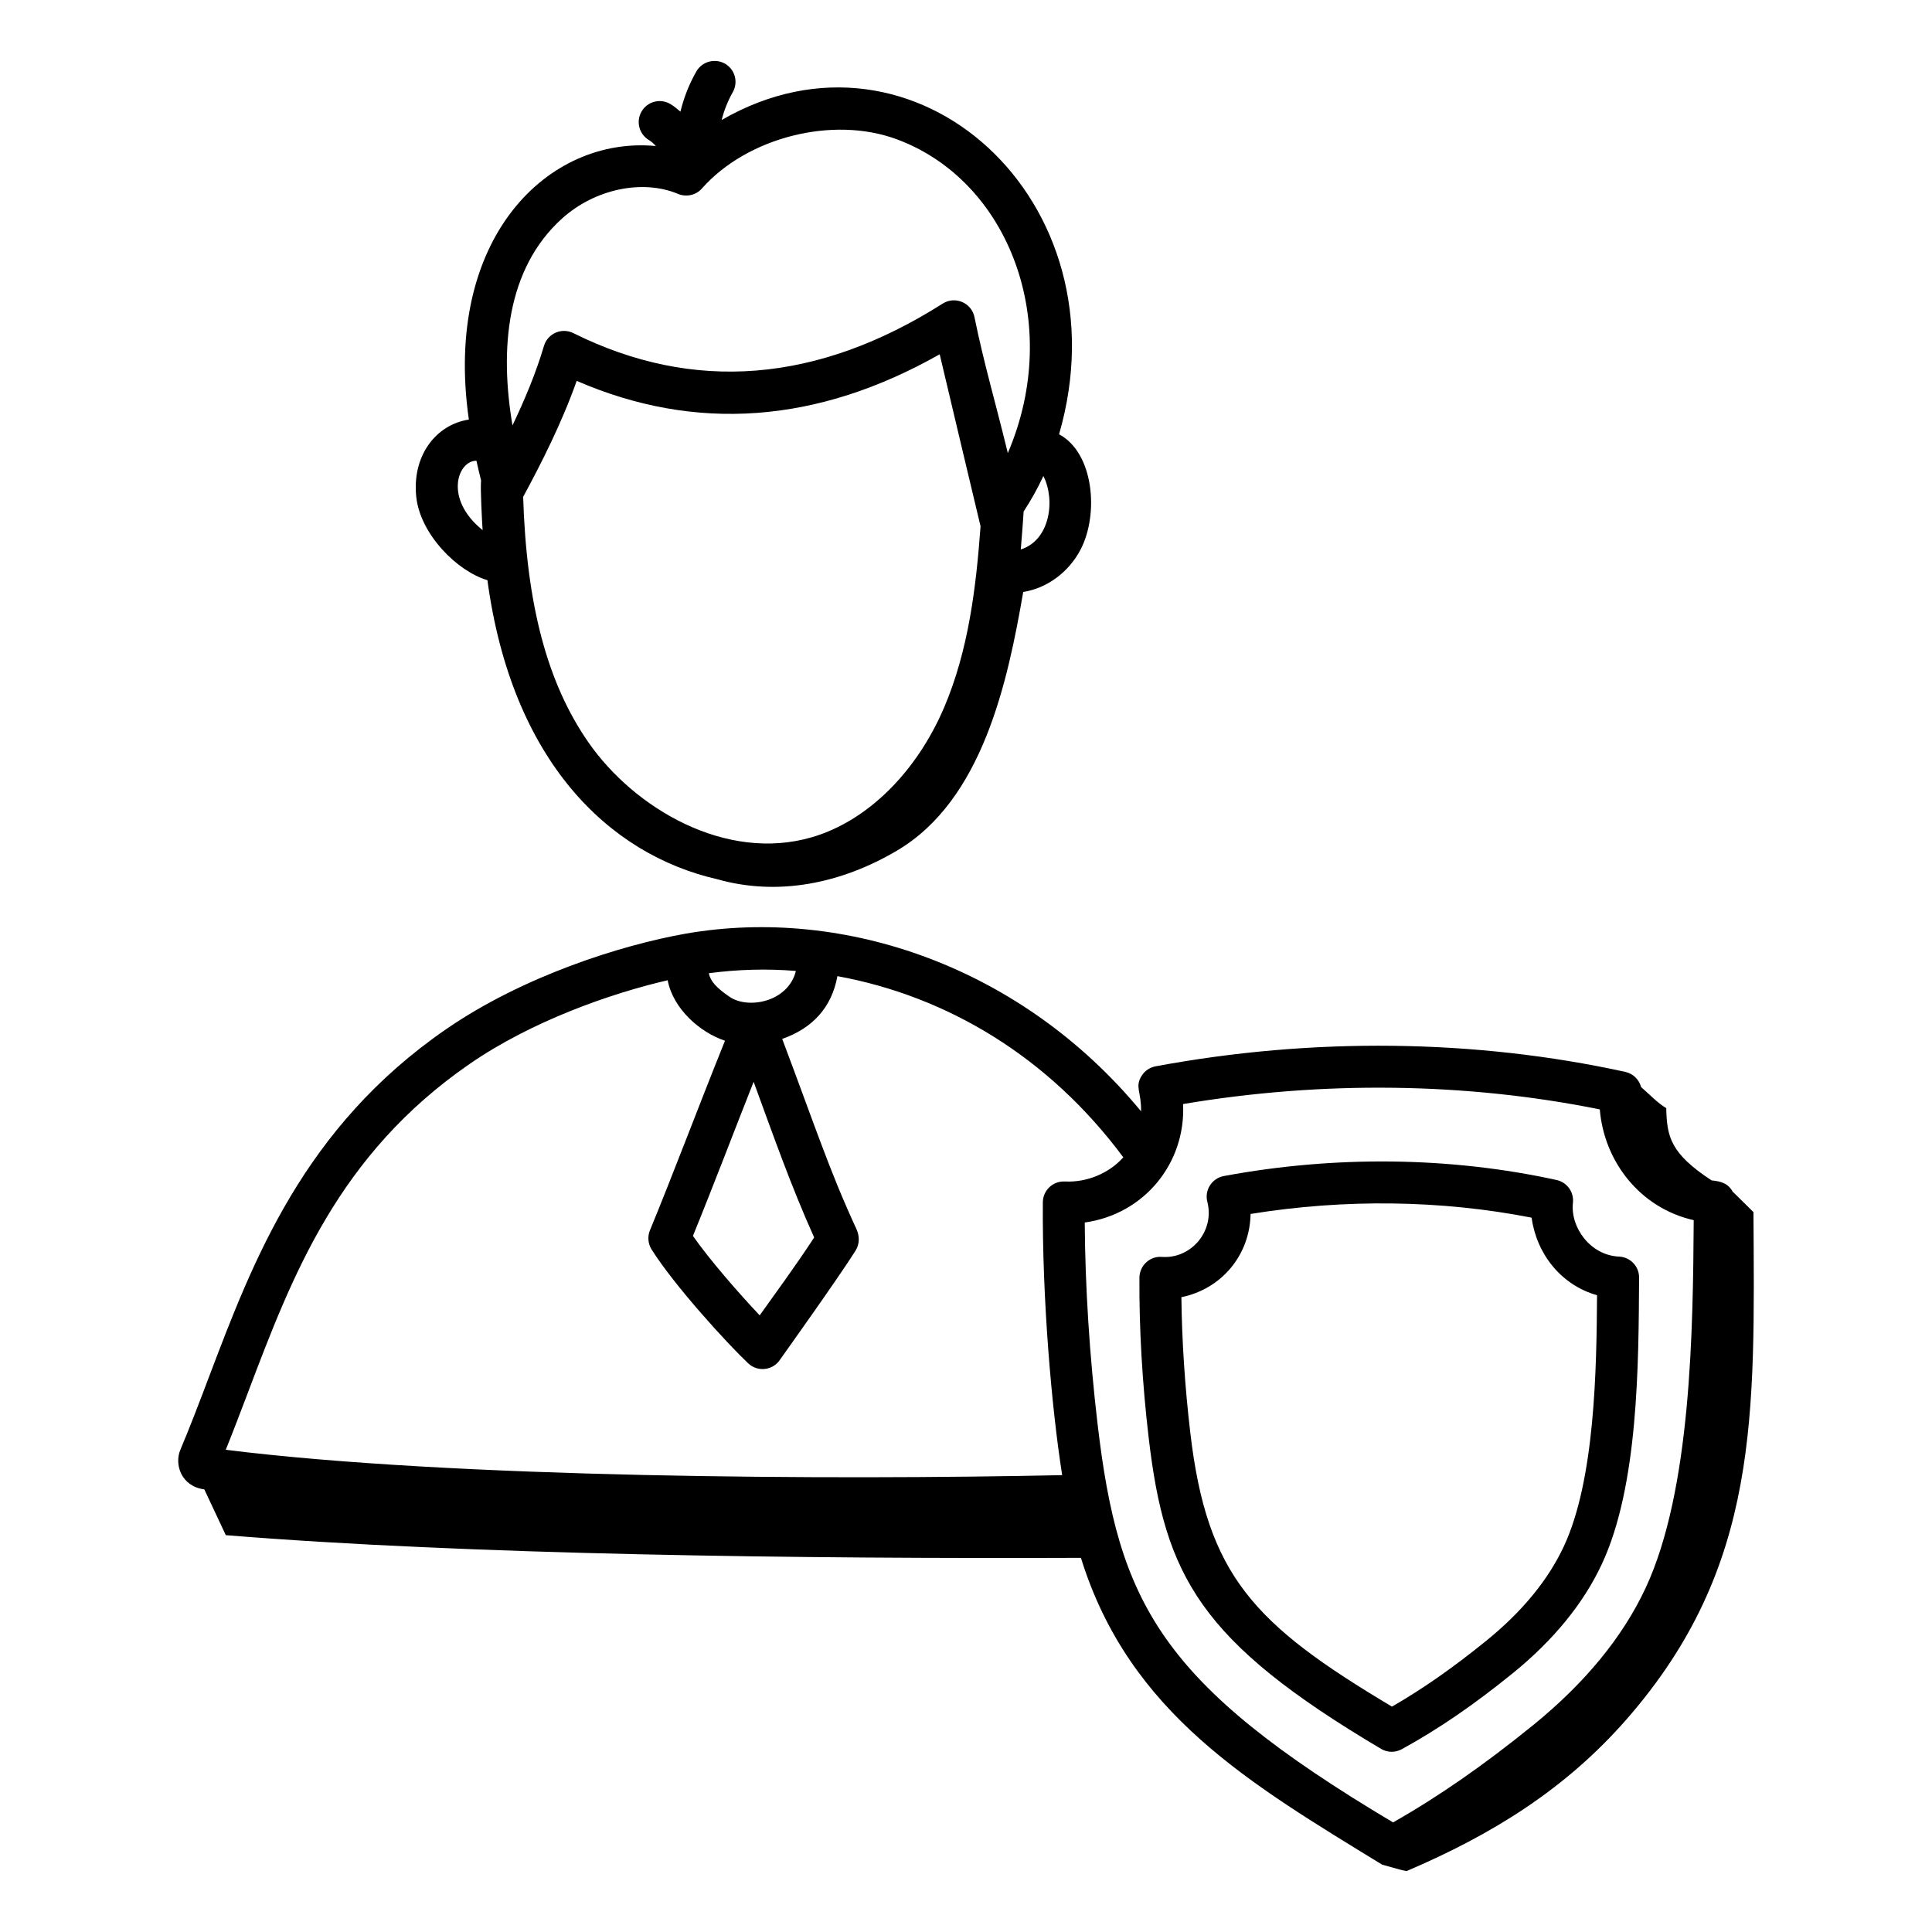
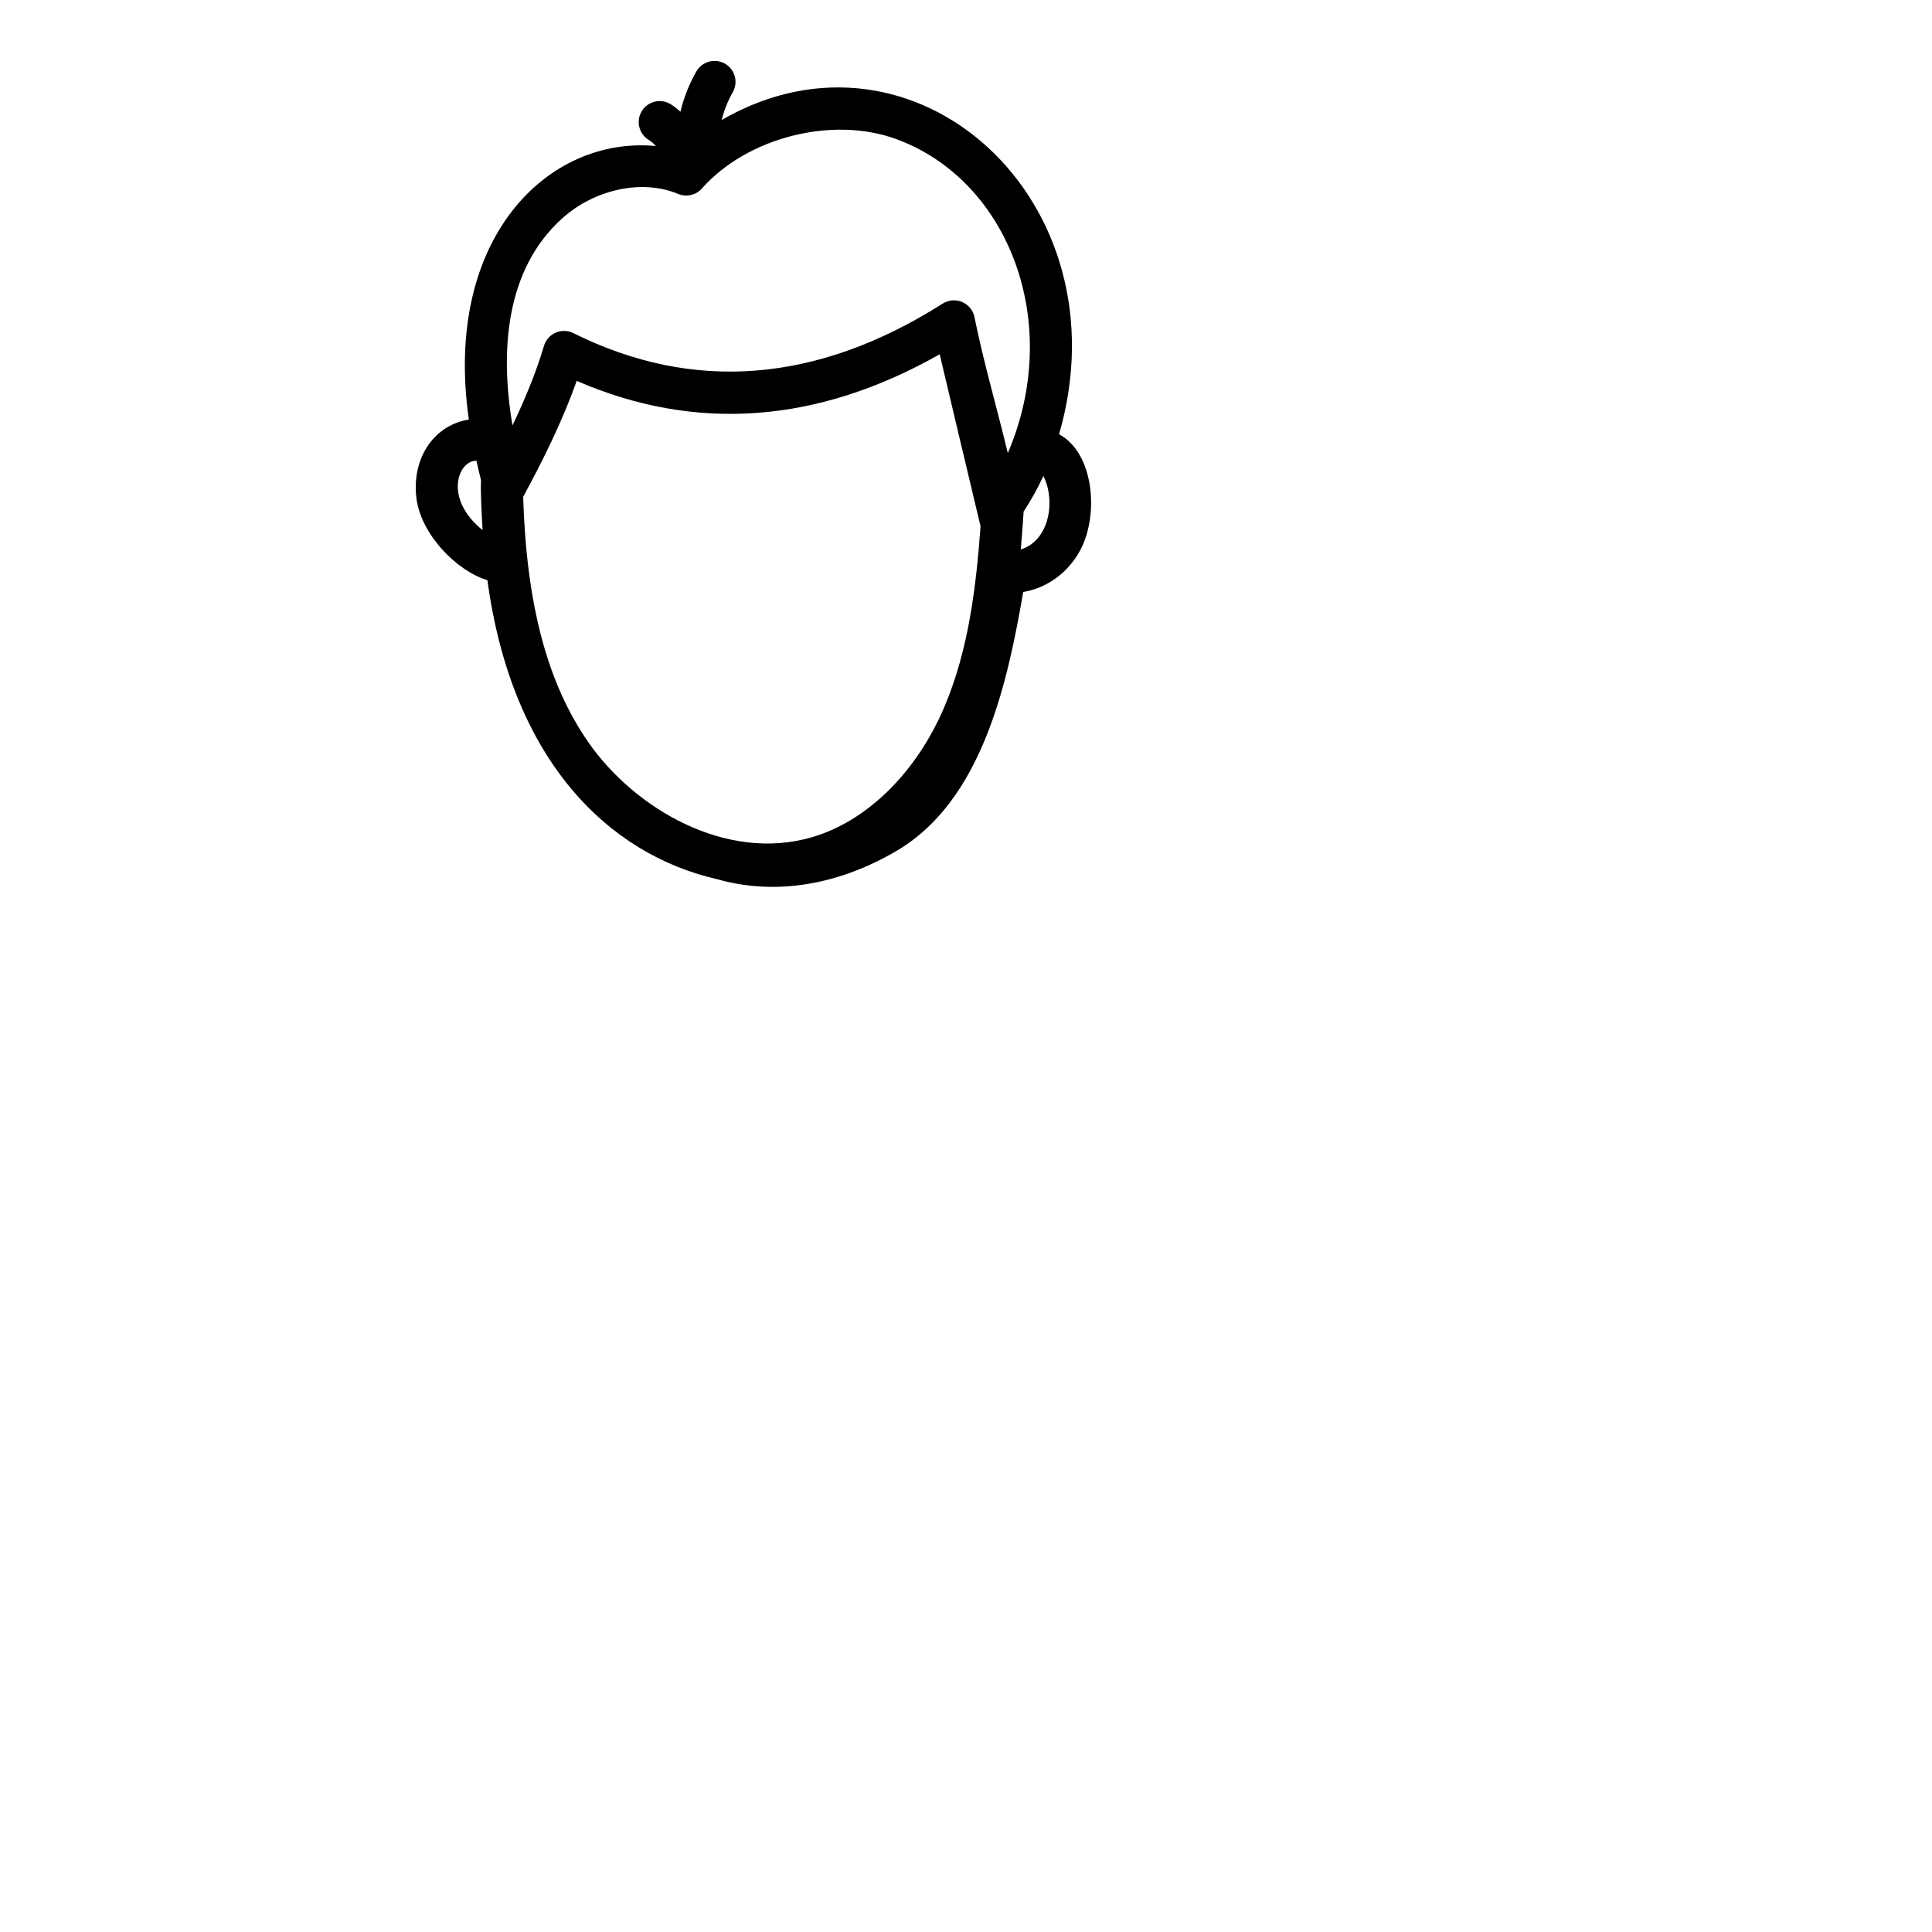
<svg xmlns="http://www.w3.org/2000/svg" fill="#000000" width="800px" height="800px" version="1.1" viewBox="144 144 512 512">
  <g>
    <path d="m273.17 297.75c6.438 47.652 31.91 72.664 60.98 79.27 16.043 4.535 32.777 1.133 47.566-7.602 22.676-13.391 29.316-44.656 33.449-68.543 6.269-0.988 12.043-5.184 15.207-11.25 4.918-9.449 3.492-25.633-5.707-30.539 17.957-61.93-38.27-112.85-89.426-83.281 0.664-2.574 1.641-5.07 2.945-7.356 1.523-2.664 0.602-6.055-2.062-7.582-2.656-1.496-6.055-0.594-7.582 2.07-1.891 3.305-3.312 6.914-4.219 10.652-0.844-0.73-1.699-1.449-2.66-2.019-2.633-1.57-6.051-0.711-7.613 1.934-1.57 2.641-0.703 6.047 1.934 7.617 0.691 0.414 1.289 0.969 1.832 1.578-28.504-2.723-56.469 24.355-49.562 72.492-8.832 1.355-15.102 9.711-13.934 20.52 1.074 9.922 10.887 19.711 18.852 22.039zm26.781 43c-10.934-15.715-16.43-36.535-17.309-65.078 4.75-8.781 10.242-19.57 14.188-30.738 31.512 13.676 63.809 11.309 96.199-7.047 0.18 0.777 10.621 44.836 10.828 45.59-1.18 16.117-3.176 32.832-9.652 48.004-7.387 17.309-20.496 30.172-35.074 34.402-22.797 6.637-47.008-7.637-59.18-25.133zm114.56-51.137c0.531-6.18 0.707-9.293 0.762-10.051 1.961-2.992 3.715-6.133 5.231-9.414 3.258 6.375 1.75 17.055-5.992 19.465zm-121.54-87.723c8.641-7.785 21.277-10.469 30.742-6.496 2.184 0.906 4.727 0.332 6.305-1.445 11.996-13.559 34.652-19.312 51.578-13.059 29.789 10.961 44.266 48.73 29.484 83.18-3.352-13.809-6.301-23.598-8.836-36.031-0.781-3.828-5.152-5.664-8.422-3.582-33.141 21.039-66.066 23.668-97.863 7.828-3.106-1.555-6.832 0.098-7.809 3.402-2.094 7.125-5.121 14.301-8.332 21.051-3.41-20.012-1.738-41.426 13.152-54.848zm-22.711 64.207c0.398 1.805 0.809 3.543 1.227 5.211-0.223 2.316 0.262 10.863 0.41 13.18-10.324-8.305-6.606-18.414-1.637-18.391z" />
-     <path d="m544.94 587.39c10.754-8.727 18.68-18.441 23.551-28.867 9.754-20.84 9.738-53.156 9.887-75.926 0.023-2.988-2.328-5.457-5.316-5.586-7.641-0.332-12.938-7.797-12.219-14.254 0.316-2.828-1.559-5.434-4.336-6.043-28.191-6.18-58.695-6.535-88.184-1.051-3.16 0.59-5.172 3.738-4.363 6.852 1.984 7.684-4.242 15.148-12.074 14.578-3.148-0.25-5.902 2.293-5.926 5.508-0.094 13.312 0.754 28 2.457 42.473 4.301 36.656 13.562 53.914 61.562 82.387 1.641 0.98 3.727 1.07 5.512 0.094 9.727-5.344 19.086-11.75 29.449-20.164zm-85.488-63.617c-1.438-12.191-2.242-24.527-2.371-36.004 10.566-2.152 18.141-11.074 18.336-22.059 24.961-4.039 50.523-3.703 74.477 0.984 1.312 9.598 7.816 17.859 17.34 20.555-0.133 19.246-0.508 48.82-8.809 66.57-4.152 8.891-11.043 17.285-20.488 24.949-8.844 7.176-16.879 12.793-25.047 17.504-36.672-21.84-49.004-34.746-53.438-72.5z" />
-     <path d="m603.3 459.91c-0.004 0.027-0.008 0.055-0.012 0.082-1.281-2.441-3.223-2.926-5.707-3.176-10.934-7.18-11.828-11.566-12.012-19.156-2.316-1.363-4.453-3.66-6.664-5.582-0.52-1.965-2.09-3.555-4.184-4.016-39.805-8.719-82.848-9.219-124.48-1.477-1.516 0.281-2.844 1.18-3.672 2.481-1.914 2.992-0.059 4.293-0.176 9.445-31.543-38.199-78.52-54.391-120.61-47.098-17.457 3.09-43.34 11.383-63.609 25.367-37.738 26.031-51.059 61.16-62.805 92.156-2.5 6.59-4.945 13.051-7.547 19.211-1.707 3.938 0.215 9.777 6.324 10.551l5.691 12.137c64.172 5.215 152.62 6.293 226.62 6.012 12.797 41.27 44.883 59.875 79.797 81.293 4.984 1.43 5.008 1.41 6.508 1.715 22.719-9.699 42.164-21.734 58.406-40.352 35.285-40.438 33.809-80.633 33.516-134.28-1.797-1.766-3.59-3.539-5.383-5.312zm-248.38-58.598c-2.027 8.23-12.645 10.234-17.57 6.859-3.496-2.402-5.047-4.086-5.516-6.258 7.644-1.008 15.367-1.246 23.086-0.602zm-11.199 29.375c5.102 13.934 9.926 27.695 16.043 41.254-4.789 7.344-10.742 15.453-14.438 20.641-5.559-5.883-13.223-14.664-17.691-21.055 5.371-13.16 11.059-28.141 16.086-40.84zm-133.96 82.199c11.723-30.918 23.836-62.891 58.727-86.953 16.293-11.238 37.074-18.598 52.449-22.16 1.449 7.609 8.625 13.863 15.191 16.031-7.781 19.34-13.523 34.809-19.883 50.23-0.684 1.664-0.523 3.551 0.426 5.07 5.973 9.527 20.051 24.949 25.605 30.191 2.559 2.426 6.719 1.871 8.555-1.137 0.051-0.082 15.27-21.367 19.902-28.73 1.121-1.789 1.074-3.898 0.215-5.758-7.188-15.508-11.164-27.863-19.66-50.352 7.996-2.789 13.113-8.293 14.637-16.629 29.098 5.328 55.992 21.387 75.762 48.012-3.836 4.305-9.711 6.676-15.402 6.406-3.363-0.184-5.898 2.445-5.922 5.5-0.188 25.457 2.309 54.48 5.125 72.32-60.984 1.301-161.24 0.82-221.66-6.719 2.016-4.992 3.957-10.113 5.934-15.324zm225.11 8.531c-2.133-18.145-3.301-36.504-3.402-53.441 15.711-2.18 26.801-15.672 26.062-31.395 36.996-6.223 74.977-5.738 110.43 1.418 1.121 13.73 10.582 26.113 24.887 29.359-0.188 28.648-0.605 71.504-12.762 97.512-6.047 12.957-16.07 25.164-29.785 36.301-13.098 10.621-24.969 18.875-37.125 25.785-61.883-36.828-72.754-58.254-78.305-105.54z" />
  </g>
</svg>